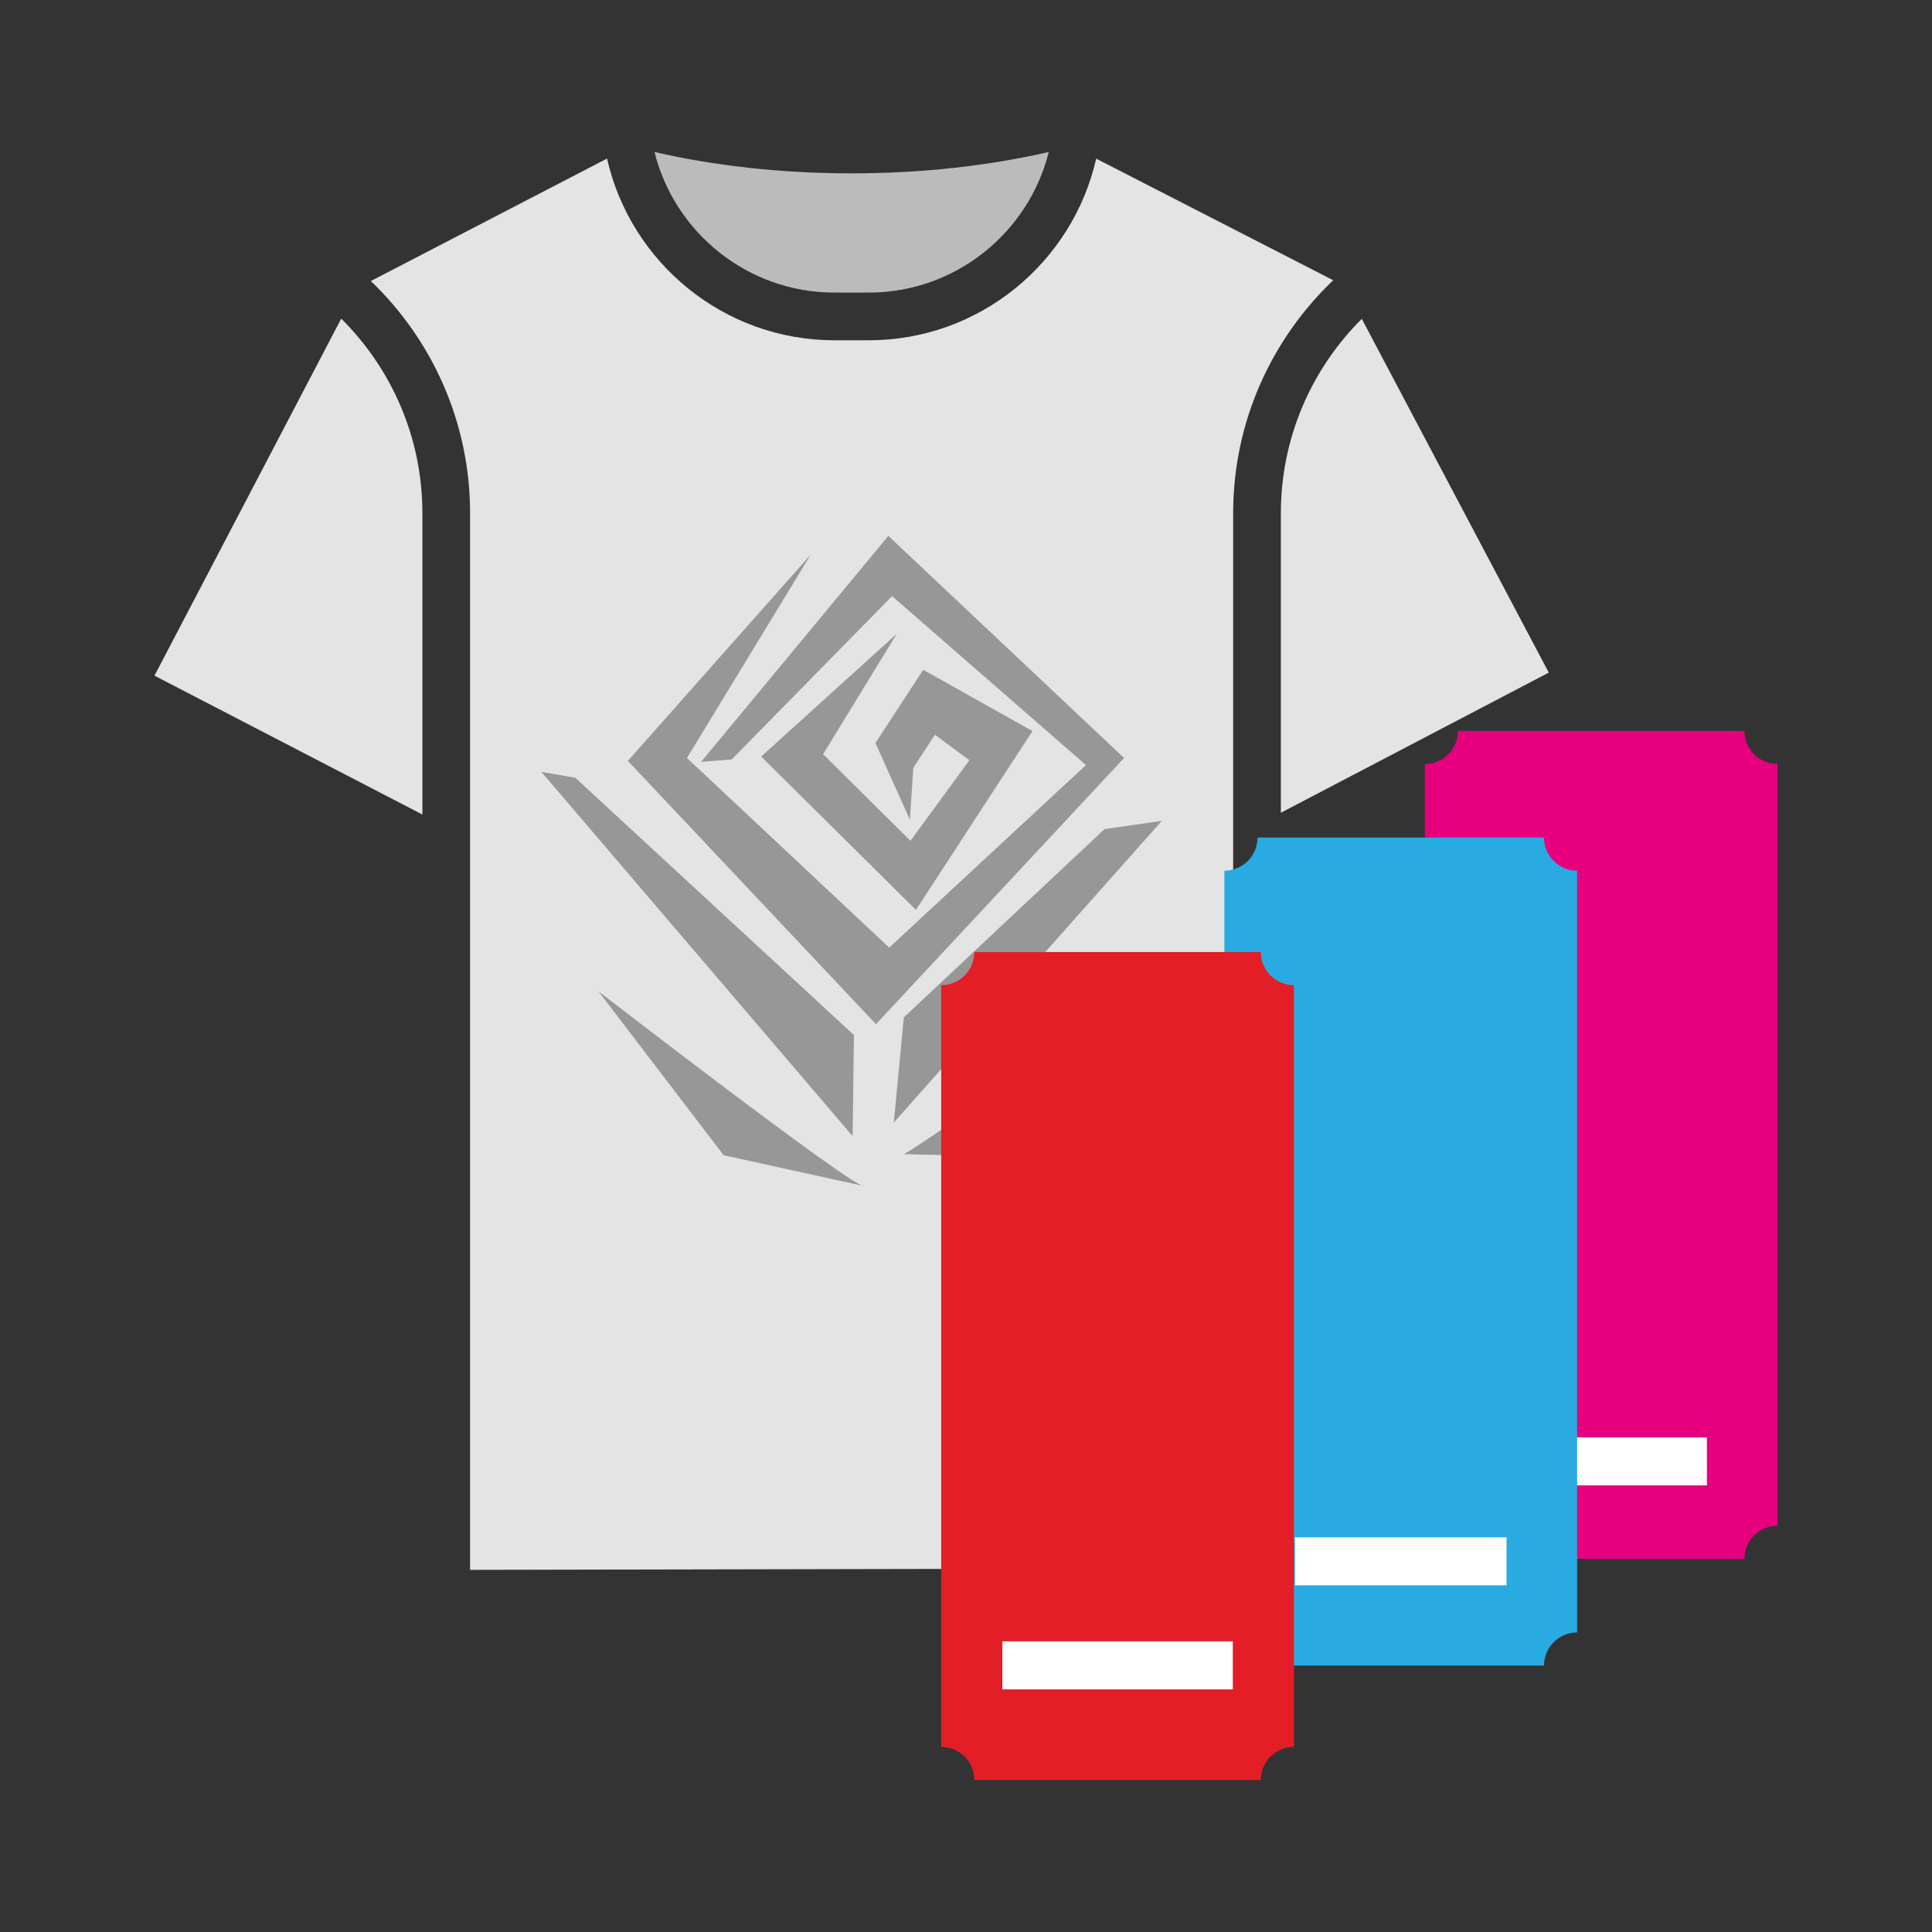
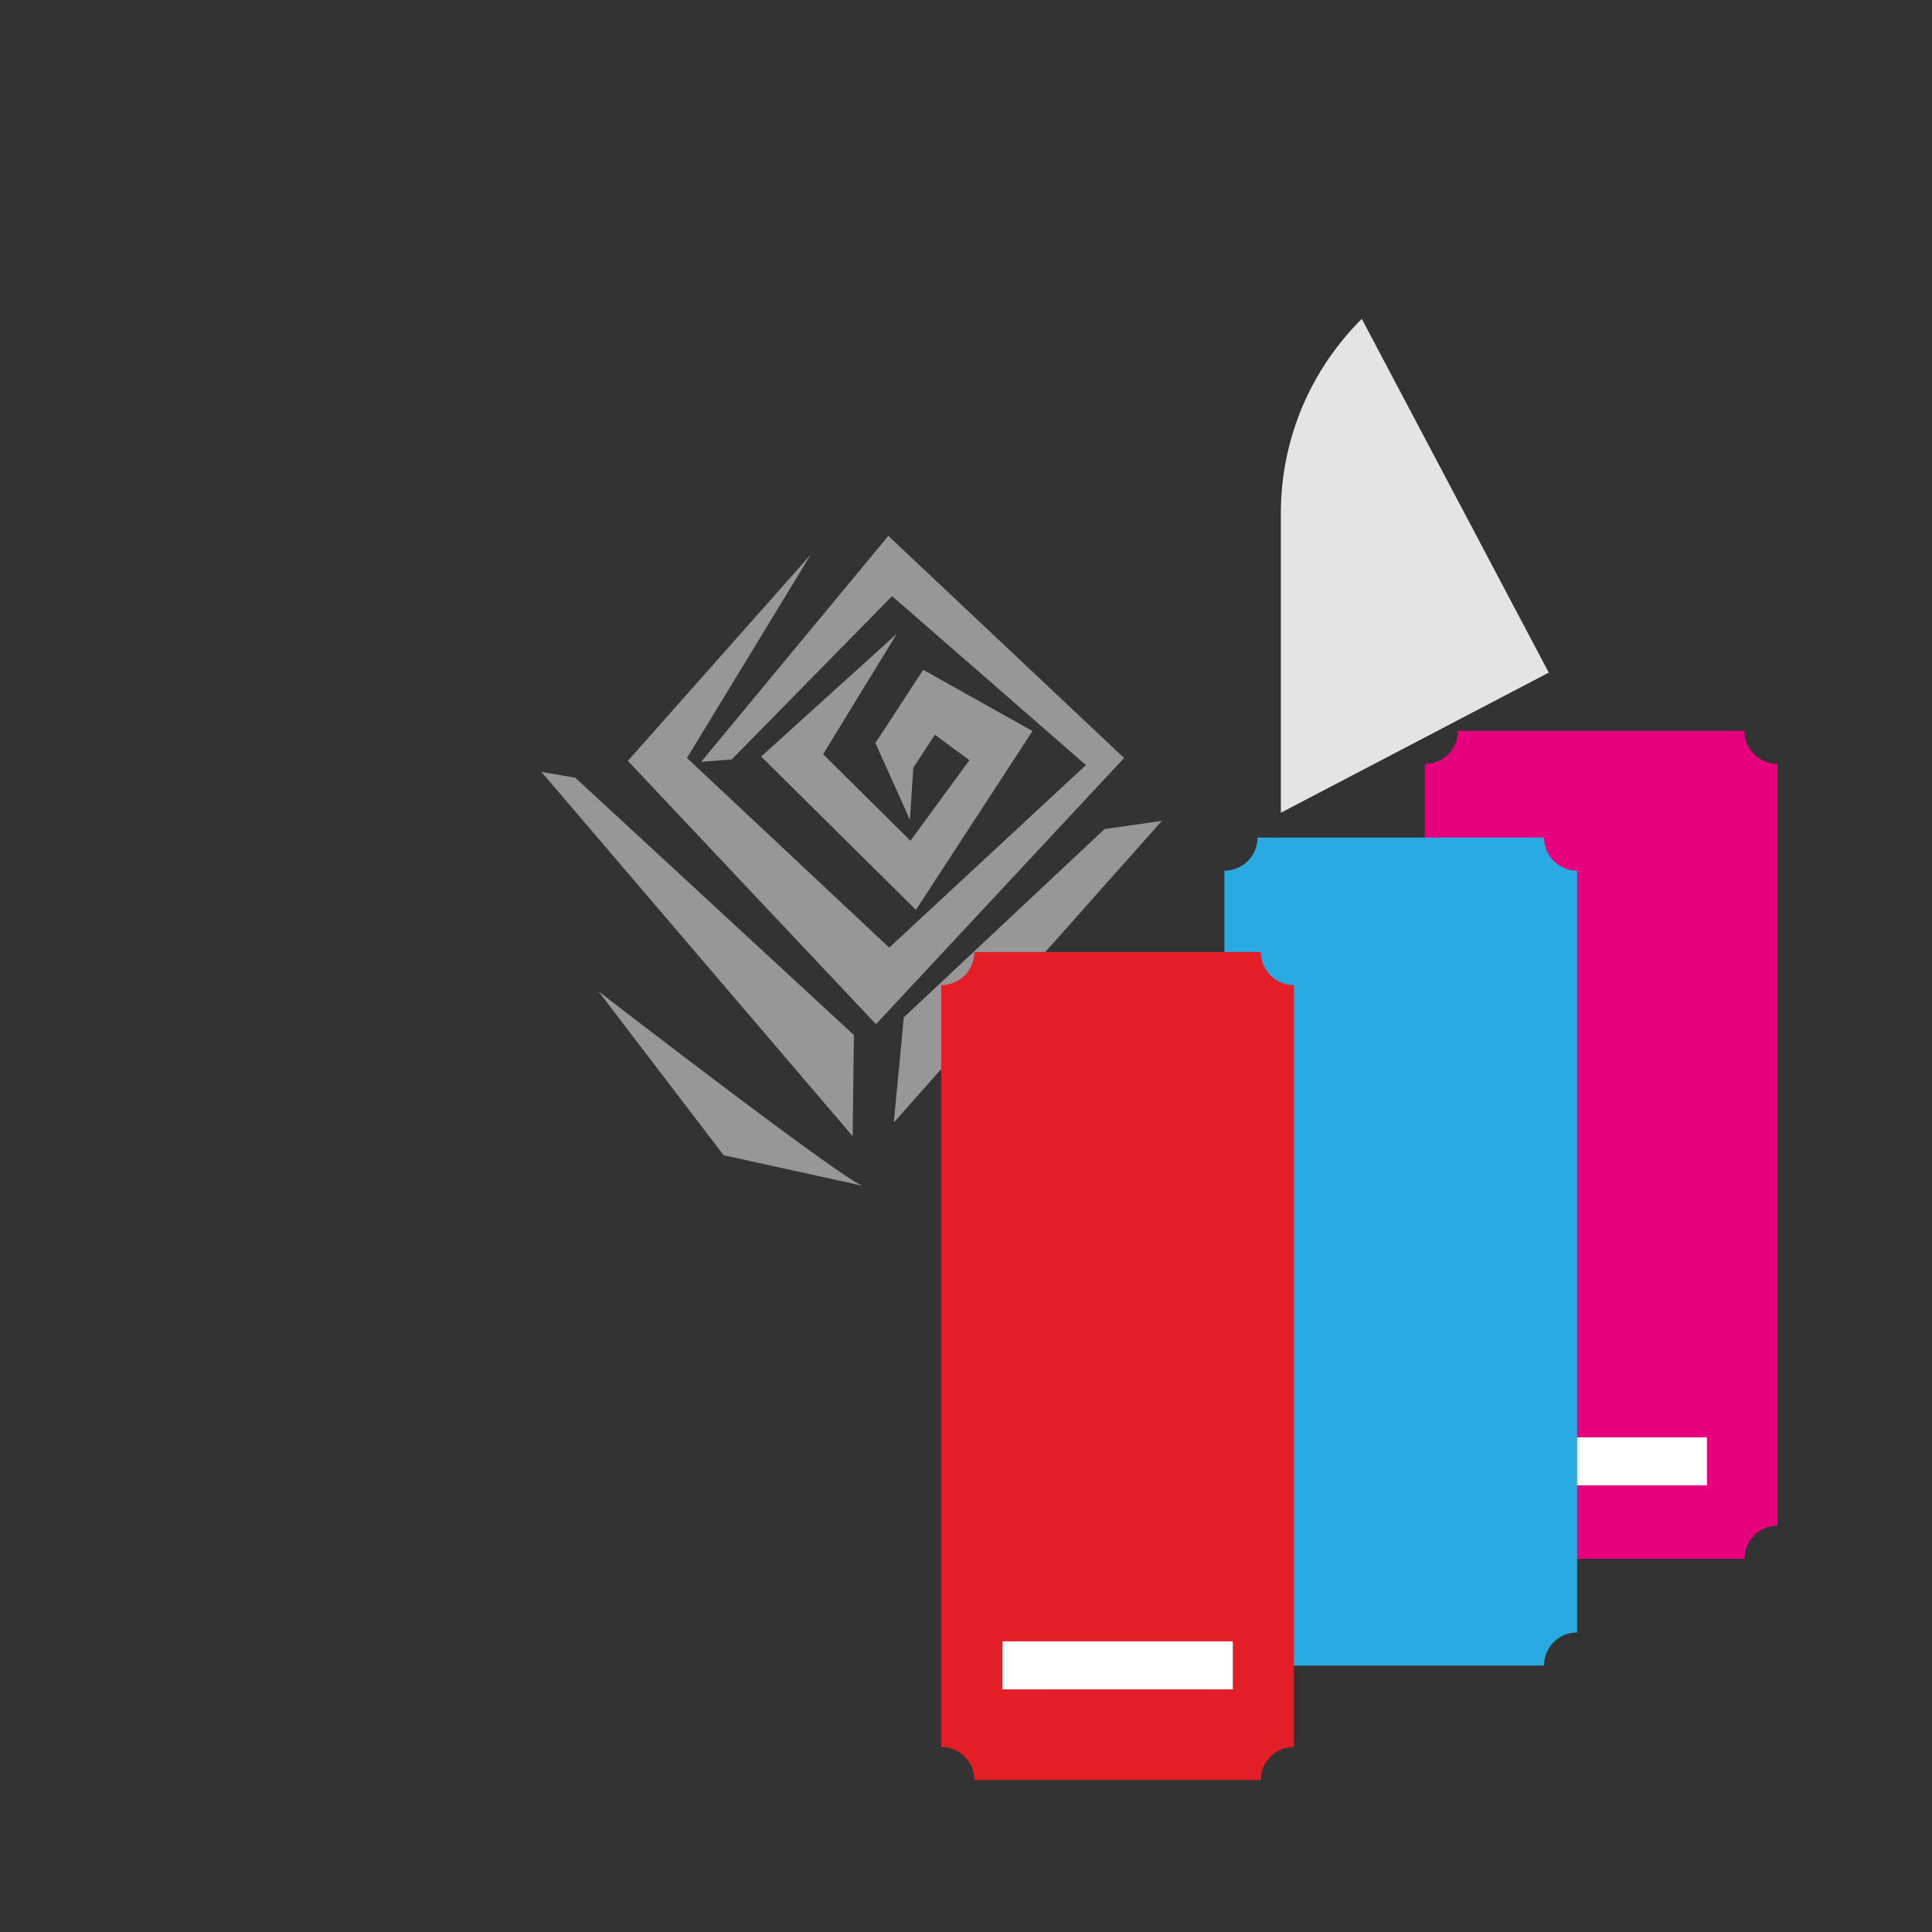
<svg xmlns="http://www.w3.org/2000/svg" id="a" width="700" height="700" viewBox="0 0 700 700">
  <rect x="0" y="0" width="700" height="700" fill="#333333" stroke="none" />
  <path d="M464.08,294.47l97.07-50.77-67.75-128.17c-18.1,18.01-29.32,42.92-29.32,70.4v108.54Z" fill="#e4e4e4" />
-   <path d="M302.35,106.01h12.42c31.46,0,57.92-21.72,65.22-50.95-21.45,4.94-45.71,7.75-71.43,7.75s-49.99-2.8-71.43-7.74c7.3,29.23,33.77,50.94,65.22,50.94Z" fill="#bbb" />
-   <path d="M446.8,185.93c0-33.17,13.94-63.13,36.25-84.39l-85.88-44.06c-8.54,37.63-42.23,65.81-82.4,65.81h-12.42c-40.18,0-73.88-28.2-82.41-65.84l-85.57,44.37c22.13,21.24,35.95,51.08,35.95,84.1v382.87l276.48-.57V185.93Z" fill="#e4e4e4" />
-   <path d="M123.63,115.45L55.97,244.8l97.07,50.32v-109.19c0-27.53-11.26-52.47-29.41-70.48Z" fill="#e4e4e4" />
  <path d="M298.25,273.29l31.63,31.34,21.35-29.18-12.5-9.24-7.82,11.97-1.24,18.81-12.49-27.78,17.32-26.52,39.59,22.18-42.23,64.8-56.08-55.56,49.15-44.48-26.7,43.64ZM227.48,275.68l89.9,95.4,89.9-96.44-85.42-80.48-67.83,81.88,11.09-.89,58.1-59.16,70.24,61.21-71.28,66.14-73.28-68.71,44.85-73.69-66.26,74.74ZM323.84,406.71l97.12-109.3-20.77,2.99-72.71,68.2-3.64,38.12ZM309.38,375.01h0l-100.95-93.23-12.27-2.11,112.76,131.97.47-36.62Z" fill="#979797" />
-   <path d="M365.87,419.19l30.24-48.12s-66.25,46.67-68.72,47.08l38.48,1.03Z" fill="#979797" />
  <path d="M312.91,429.71c-4.52.17-96.08-70.54-96.08-70.54l45.35,59.39,50.73,11.15Z" fill="#979797" />
  <path d="M528.23,564.8h103.8c0-6.63,5.37-12,12-12v-276c-6.63,0-12-5.37-12-12h-103.8c0,6.63-5.37,12-12,12v276c6.63,0,12,5.37,12,12Z" fill="#e6007e" />
  <rect x="541.81" y="520.78" width="76.64" height="17.4" fill="#fff" />
  <path d="M455.62,603.47h103.8c0-6.63,5.37-12,12-12v-276c-6.63,0-12-5.37-12-12h-103.8c0,6.63-5.37,12-12,12v276c6.63,0,12,5.37,12,12Z" fill="#29abe2" />
  <path d="M353.02,644.94h103.8c0-6.63,5.37-12,12-12v-276c-6.63,0-12-5.37-12-12h-103.8c0,6.63-5.37,12-12,12v276c6.63,0,12,5.37,12,12Z" fill="#e31e26" />
  <rect x="363.17" y="594.69" width="83.5" height="17.4" fill="#fff" />
-   <rect x="469.2" y="556.99" width="76.64" height="17.4" fill="#fff" />
</svg>